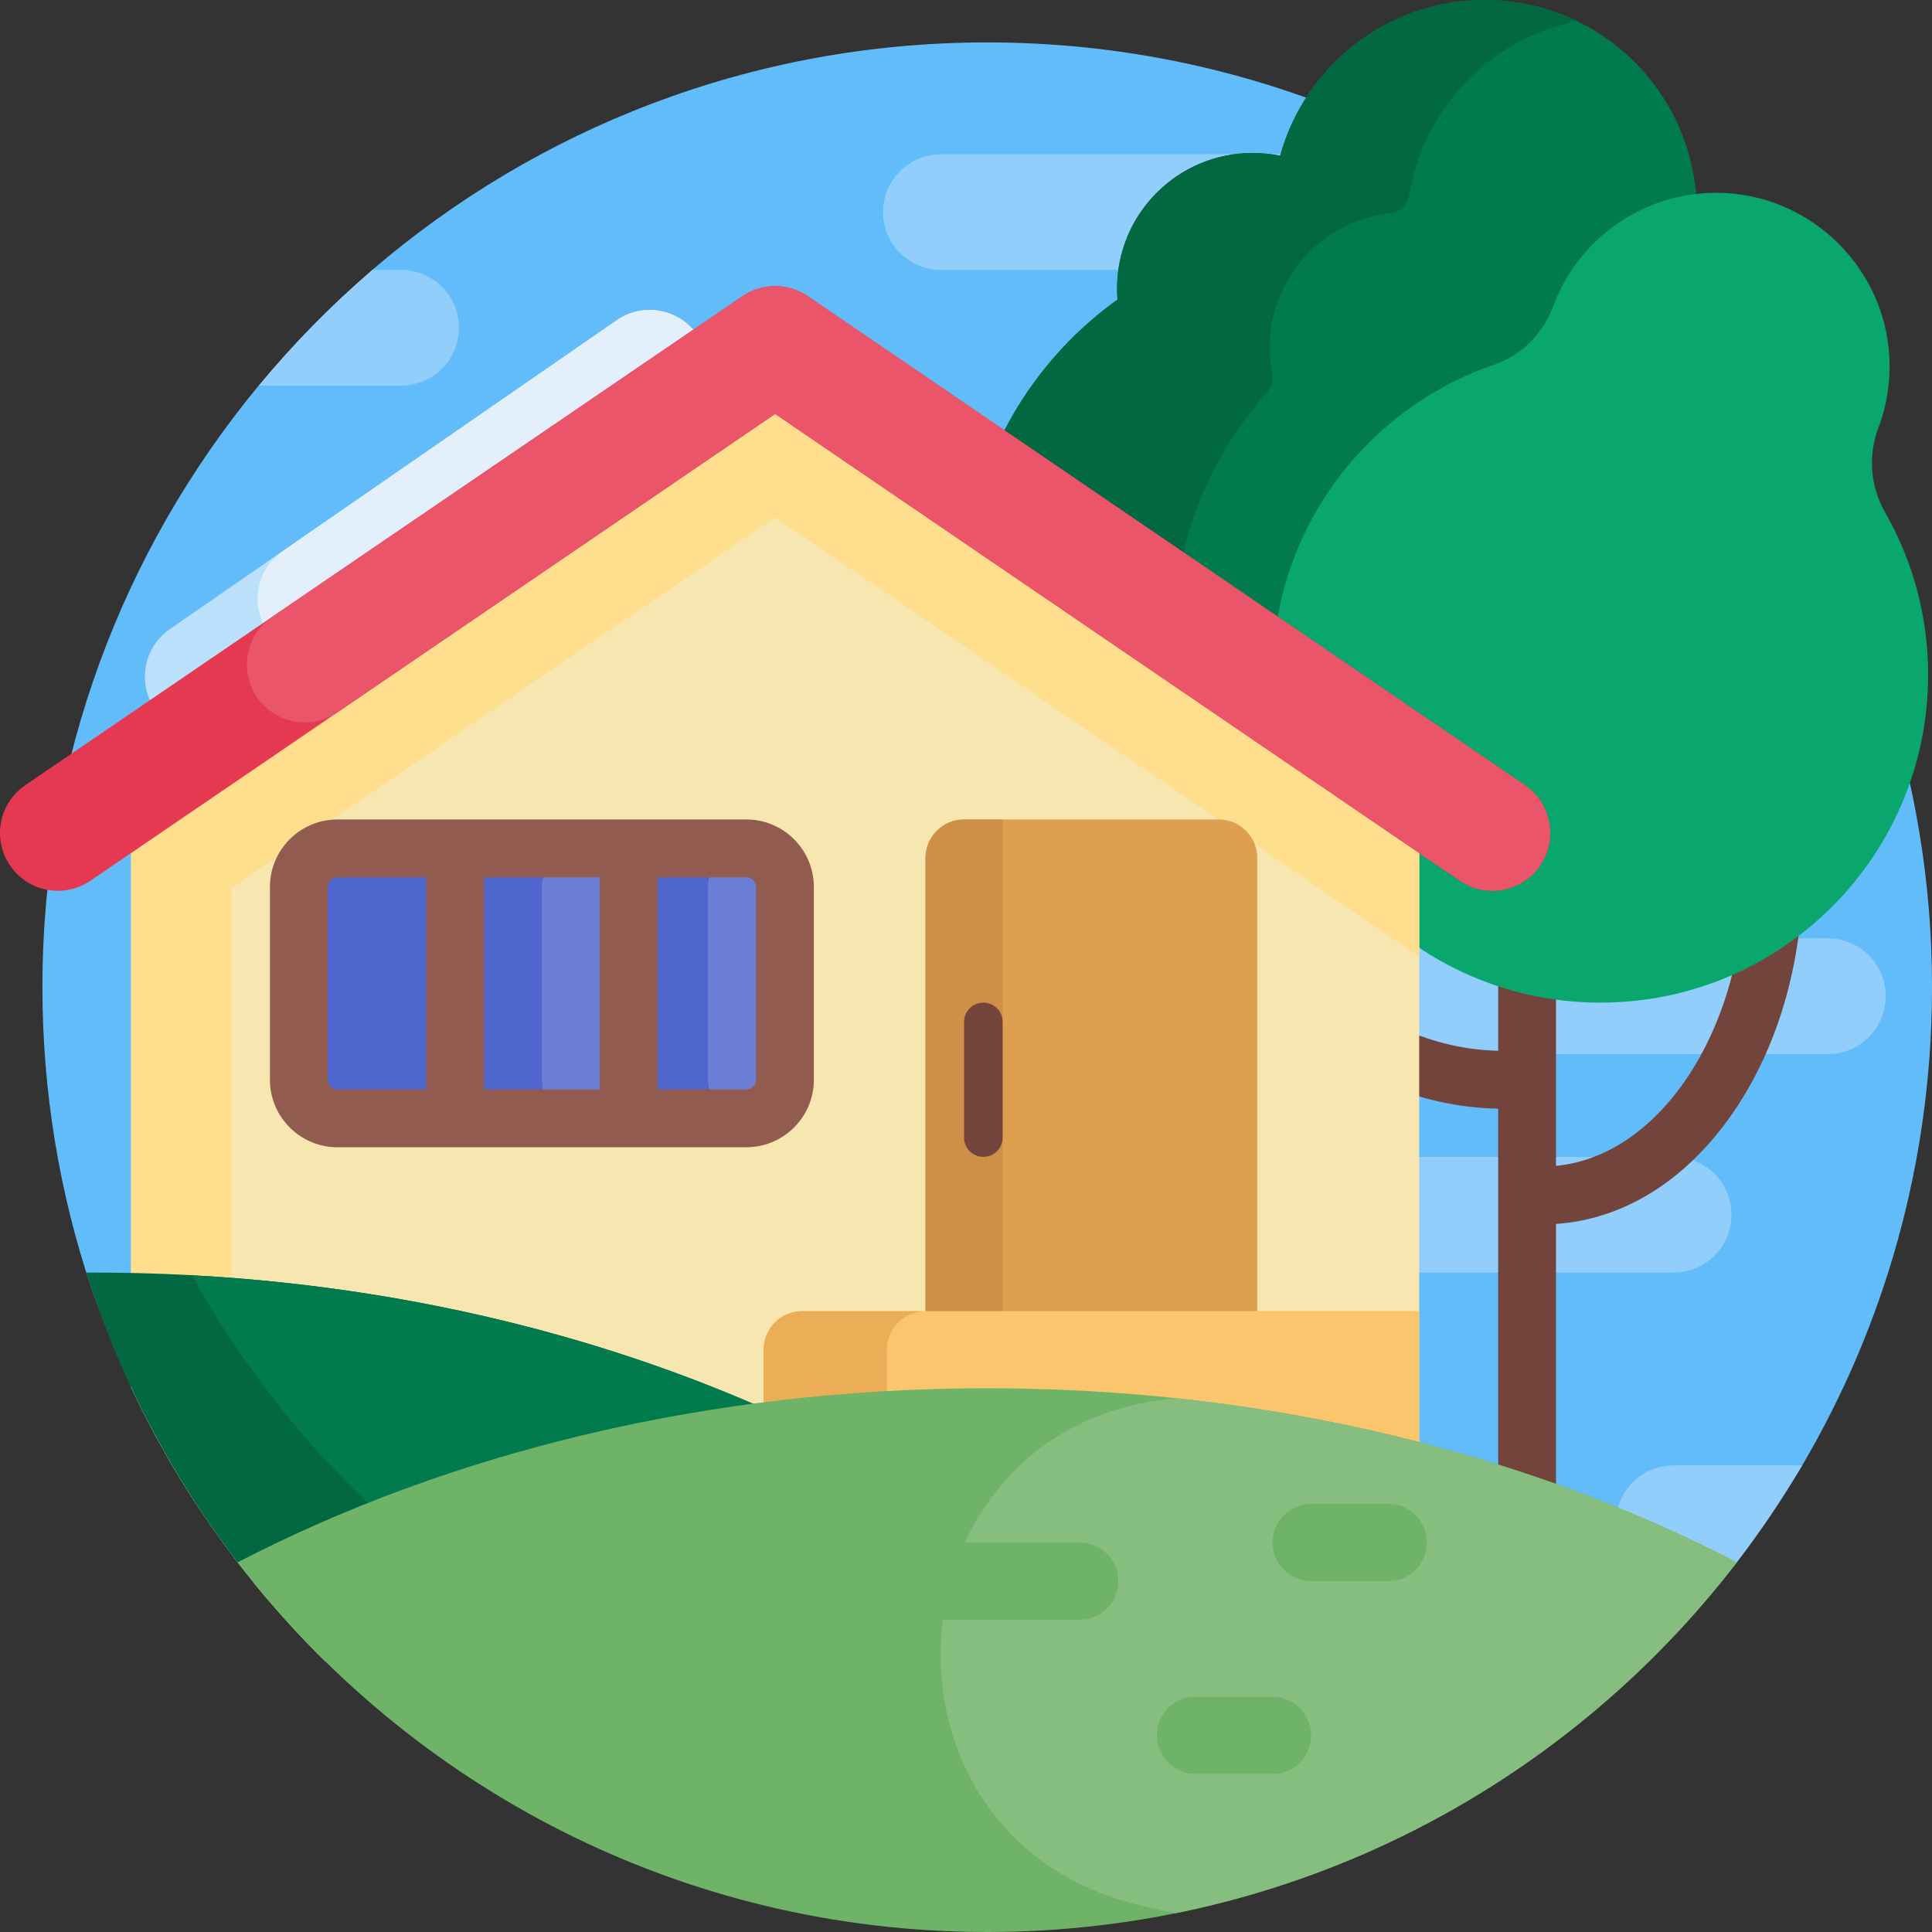
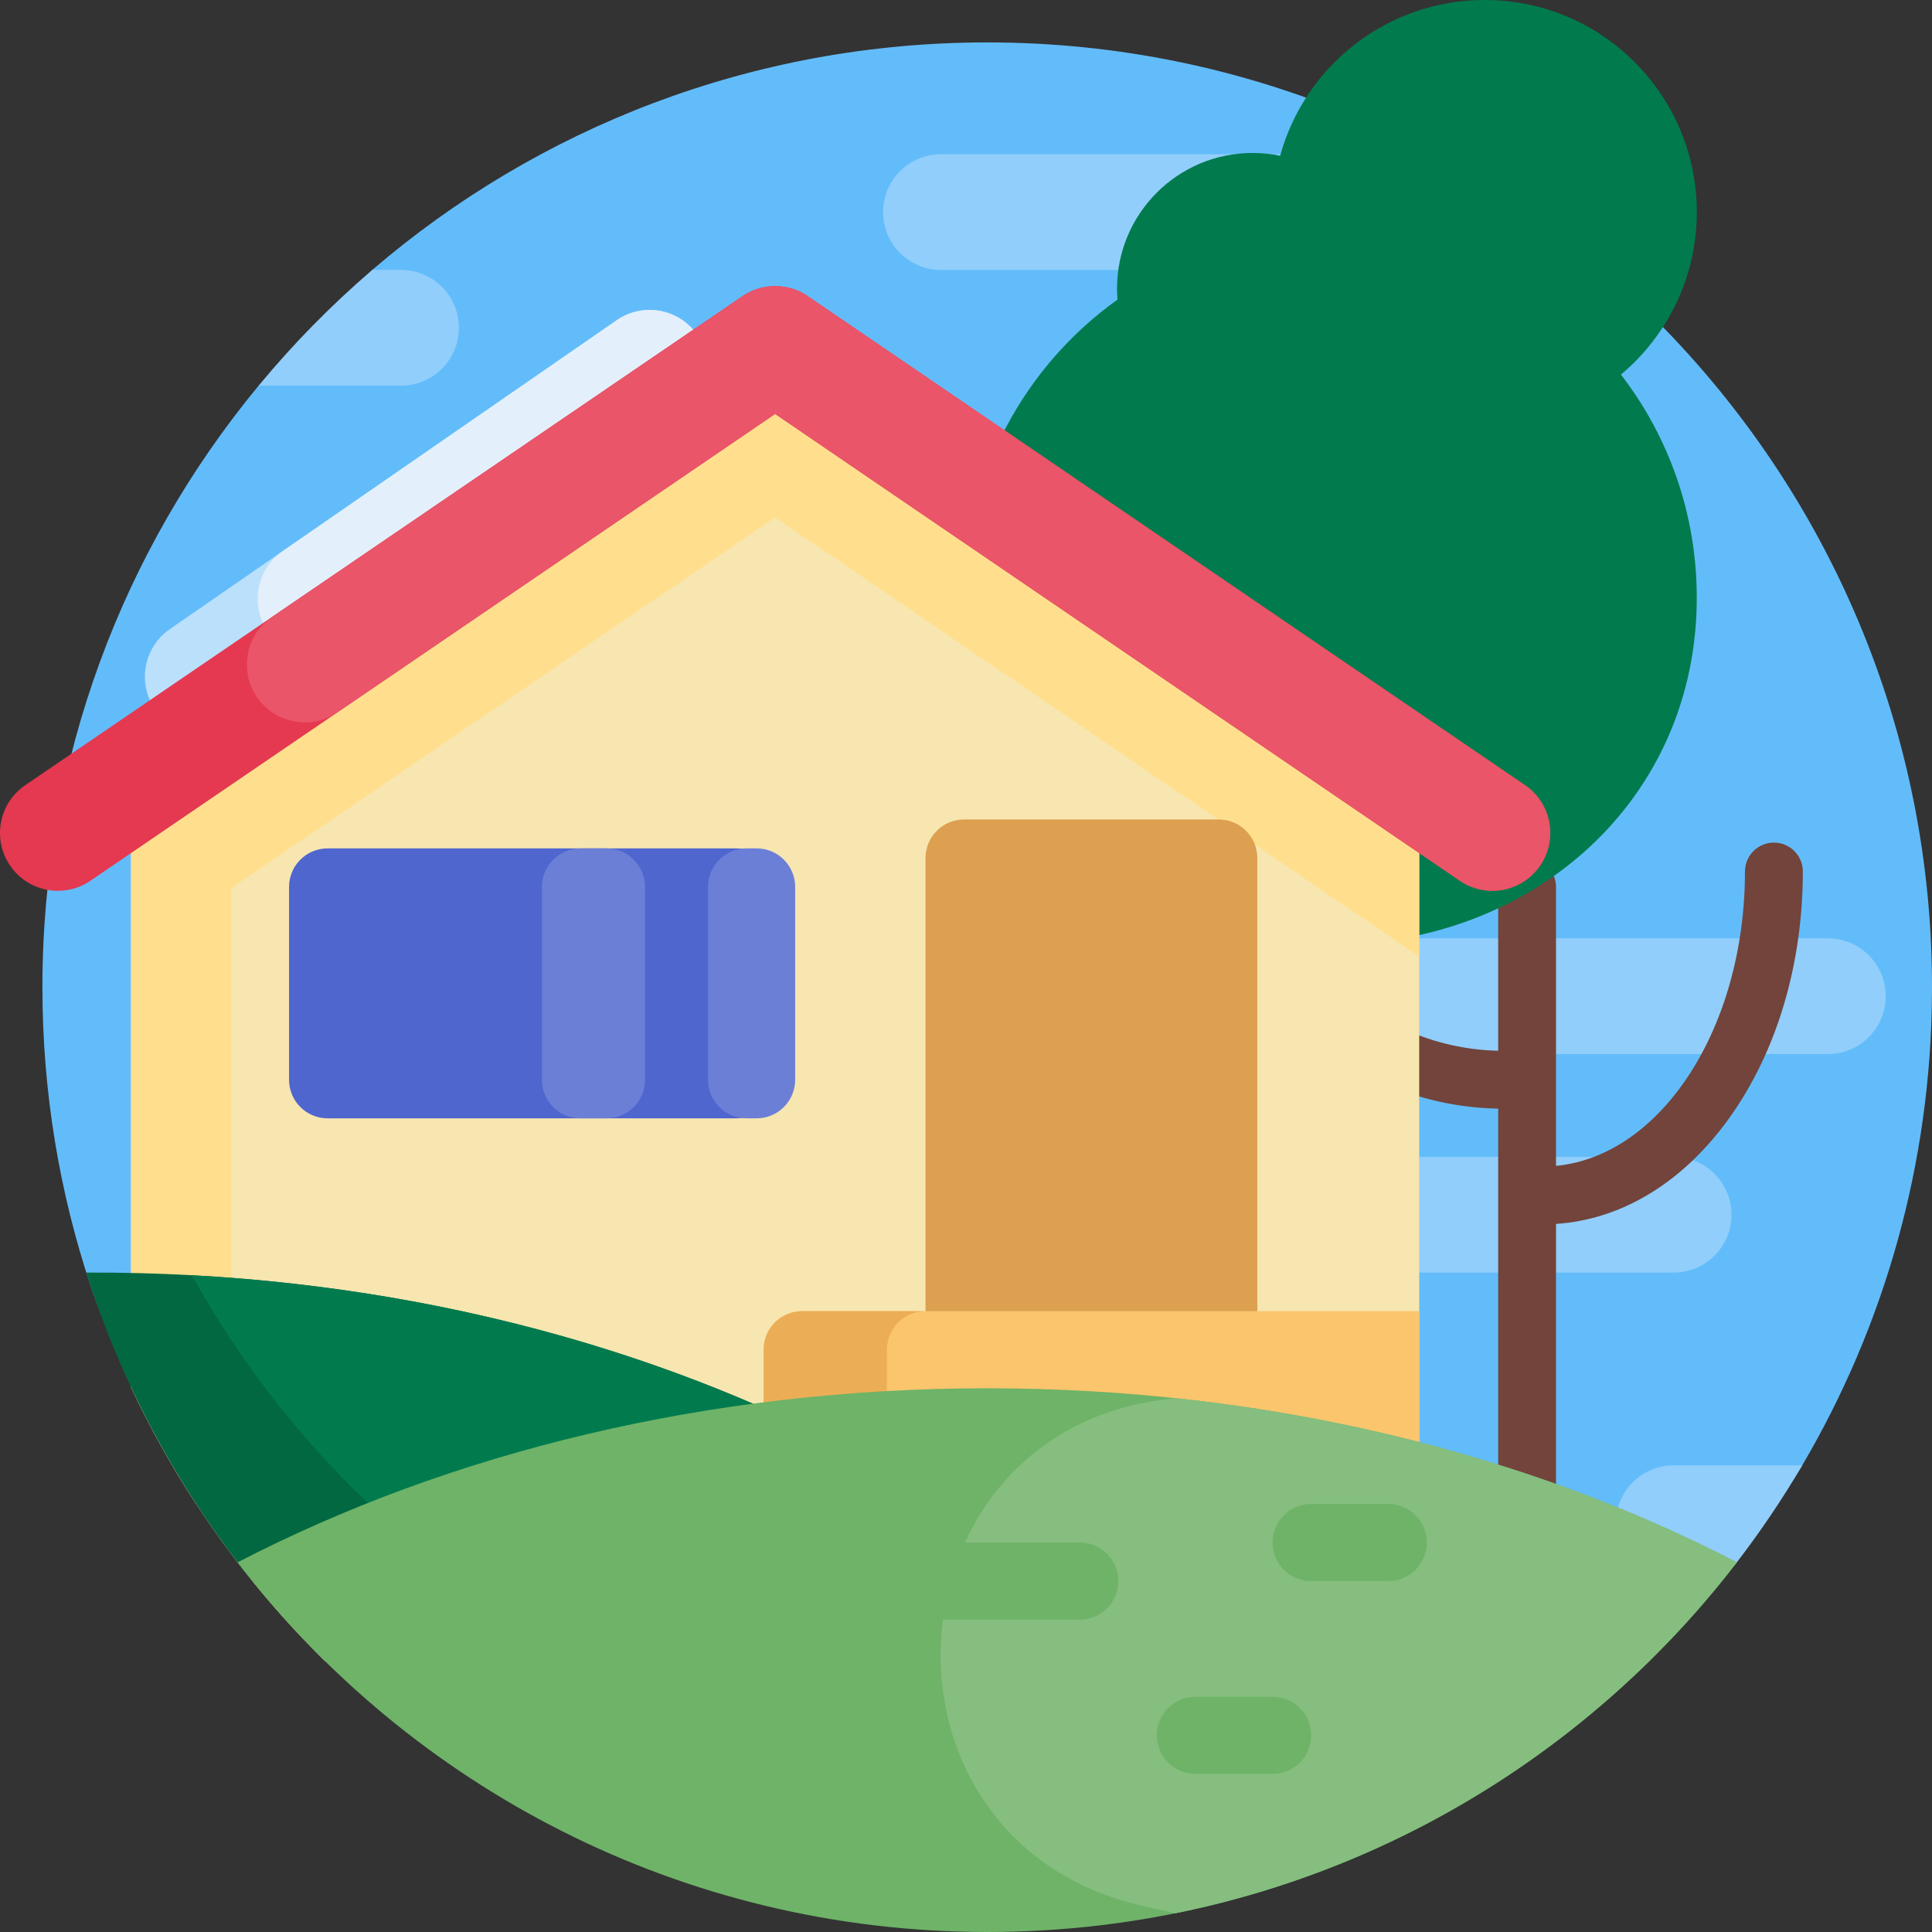
<svg xmlns="http://www.w3.org/2000/svg" width="64" height="64" viewBox="0 0 64 64" fill="none">
  <rect x="0" y="0" width="64" height="64" fill="#333333" stroke="none" />
  <path d="M14.833 51.098C9.49 51.098 4.711 47.707 3.016 42.639C1.971 39.517 1.405 36.176 1.405 32.703C1.405 25.14 4.087 18.205 8.552 12.794C8.742 12.565 9.433 12.584 9.629 12.359C10.488 11.376 11.408 10.447 12.383 9.578C12.53 9.447 12.181 9.071 12.331 8.942C17.805 4.244 24.922 1.405 32.702 1.405C50.037 1.405 64.079 15.514 64 32.848C63.974 38.572 62.411 43.933 59.703 48.539C58.775 50.118 57.089 51.098 55.257 51.098H14.833Z" fill="#63BCFA" />
  <path d="M60.551 34.917H45.222C44.163 34.917 43.305 34.059 43.305 33.001C43.305 31.942 44.163 31.084 45.222 31.084H60.551C61.609 31.084 62.467 31.942 62.467 33.001C62.467 34.059 61.609 34.917 60.551 34.917ZM57.357 40.239C57.357 39.181 56.499 38.323 55.441 38.323H40.112C39.054 38.323 38.196 39.181 38.196 40.239C38.196 41.298 39.054 42.156 40.112 42.156H55.441C56.499 42.156 57.357 41.298 57.357 40.239ZM55.441 48.543C54.352 48.543 53.475 49.451 53.527 50.551C53.576 51.582 54.464 52.375 55.495 52.375H56.317C56.783 52.375 57.223 52.159 57.508 51.789C58.304 50.756 59.037 49.672 59.701 48.543H55.441ZM48.415 7.026C48.415 8.084 47.557 8.942 46.499 8.942H31.17C30.111 8.942 29.253 8.084 29.253 7.026C29.253 5.968 30.111 5.11 31.17 5.11H46.499C47.557 5.11 48.415 5.968 48.415 7.026ZM15.202 10.858C15.202 11.916 14.344 12.774 13.285 12.774H8.569C9.711 11.392 10.97 10.11 12.331 8.942H13.285C14.344 8.942 15.202 9.8 15.202 10.858Z" fill="#91CEFB" />
  <path d="M5.14 23.505C4.538 22.635 4.756 21.441 5.627 20.84L20.431 10.607C21.302 10.005 22.495 10.223 23.097 11.093C23.699 11.964 23.481 13.157 22.61 13.759L7.806 23.992C6.935 24.594 5.742 24.376 5.14 23.505Z" fill="#BBE0FB" />
  <path d="M8.876 20.923C8.274 20.052 8.492 18.859 9.363 18.257L20.431 10.607C21.302 10.005 22.495 10.223 23.097 11.093C23.699 11.964 23.481 13.157 22.61 13.759L11.542 21.41C10.671 22.012 9.477 21.794 8.876 20.923Z" fill="#E3F0FB" />
  <path d="M59.721 28.87C59.721 31.937 58.861 34.83 57.298 37.017C55.77 39.157 53.741 40.396 51.545 40.544V51.098C51.545 51.627 51.116 52.056 50.587 52.056C50.058 52.056 49.629 51.627 49.629 51.098V36.725C44.258 36.623 39.92 32.221 39.92 26.826C39.92 26.297 40.349 25.868 40.878 25.868C41.407 25.868 41.836 26.297 41.836 26.826C41.836 31.165 45.315 34.706 49.629 34.808V29.381C49.629 28.852 50.058 28.423 50.587 28.423C51.116 28.423 51.545 28.852 51.545 29.381V38.621C55.035 38.285 57.804 34.04 57.804 28.87C57.804 28.341 58.233 27.912 58.763 27.912C59.292 27.912 59.721 28.341 59.721 28.87Z" fill="#72443B" />
  <path d="M53.697 12.409C55.272 14.455 56.208 17.019 56.208 19.8C56.208 26.503 50.774 31.297 44.072 31.297C37.37 31.297 31.936 26.503 31.936 19.8C31.936 15.729 33.941 12.126 37.018 9.924C37.008 9.804 37.003 9.682 37.003 9.56C37.003 7.078 39.015 5.067 41.496 5.067C41.808 5.067 42.112 5.099 42.406 5.159C43.224 2.185 45.948 0 49.182 0C53.062 0 56.208 3.146 56.208 7.026C56.208 9.187 55.232 11.12 53.697 12.409Z" fill="#017B4E" />
-   <path d="M52.242 0.7C49.289 1.29 47.136 3.656 46.682 6.471C46.632 6.781 46.382 7.026 46.07 7.06C45.948 7.073 45.826 7.091 45.703 7.115C43.267 7.583 41.671 9.937 42.139 12.374C42.139 12.375 42.139 12.376 42.139 12.377C42.181 12.598 42.127 12.826 41.978 12.993C39.535 15.72 38.35 19.515 39.093 23.386C39.82 27.174 42.235 30.209 45.408 31.863C44.905 31.918 44.392 31.943 43.872 31.934C37.302 31.829 31.964 26.425 31.936 19.854C31.918 15.76 33.928 12.135 37.018 9.924C37.008 9.804 37.003 9.682 37.003 9.56C37.003 7.079 39.014 5.067 41.495 5.067C41.807 5.067 42.112 5.099 42.406 5.16C43.224 2.185 45.947 0 49.182 0C50.279 0 51.317 0.252 52.242 0.7Z" fill="#026841" />
-   <path d="M63.872 22.355C63.872 28.546 58.691 33.527 52.429 33.198C46.783 32.902 42.274 28.235 42.158 22.583C42.058 17.714 45.164 13.556 49.509 12.075C50.422 11.764 51.12 11.037 51.456 10.133C52.309 7.84 54.582 6.239 57.205 6.398C60.091 6.574 62.423 8.917 62.585 11.804C62.632 12.64 62.501 13.44 62.225 14.169C61.876 15.092 61.957 16.116 62.446 16.973C63.354 18.559 63.872 20.397 63.872 22.355Z" fill="#09A66D" />
  <path d="M25.677 11.393L47.013 25.94V55.034H10.775C8.124 52.431 5.935 49.36 4.341 45.954V25.94L25.677 11.393Z" fill="#F7E6B0" />
  <path d="M47.013 25.94V31.689L25.677 17.141L7.665 29.422V49.82H6.497C5.691 48.589 4.97 47.298 4.341 45.954V25.94L7.665 23.674L25.677 11.393L47.013 25.94Z" fill="#FFDF8E" />
  <path d="M51.02 28.672C50.65 29.216 50.048 29.509 49.436 29.509C49.064 29.509 48.688 29.401 48.358 29.176L25.677 13.712L2.996 29.176C2.122 29.772 0.929 29.547 0.333 28.672C-0.263 27.798 -0.037 26.606 0.837 26.01L24.597 9.809C25.249 9.366 26.105 9.366 26.756 9.809L50.517 26.01C51.391 26.606 51.617 27.798 51.02 28.672Z" fill="#E43950" />
  <path d="M51.02 28.672C50.65 29.217 50.048 29.509 49.436 29.509C49.064 29.509 48.688 29.401 48.358 29.176L25.677 13.712L11.175 23.599C10.524 24.043 9.667 24.043 9.016 23.599C7.901 22.839 7.901 21.194 9.016 20.433L24.597 9.809C25.249 9.366 26.105 9.366 26.756 9.809L50.517 26.01C51.391 26.606 51.617 27.798 51.02 28.672Z" fill="#EA5569" />
  <path d="M40.373 47.585H31.936C31.23 47.585 30.659 47.013 30.659 46.307V28.423C30.659 27.718 31.23 27.146 31.936 27.146H40.373C41.078 27.146 41.65 27.718 41.65 28.423V46.307C41.65 47.013 41.078 47.585 40.373 47.585Z" fill="#DCA050" />
-   <path d="M33.214 47.585H31.936C31.23 47.585 30.659 47.013 30.659 46.307V28.423C30.659 27.718 31.23 27.146 31.936 27.146H33.214V47.585Z" fill="#CE9047" />
  <path d="M24.399 37.046H10.853C10.147 37.046 9.575 36.474 9.575 35.768V29.381C9.575 28.676 10.147 28.104 10.853 28.104H24.399C25.105 28.104 25.677 28.676 25.677 29.381V35.768C25.677 36.474 25.105 37.046 24.399 37.046Z" fill="#4F66CF" />
  <path d="M25.064 37.046H24.732C24.026 37.046 23.454 36.474 23.454 35.768V29.381C23.454 28.676 24.026 28.104 24.732 28.104H25.064C25.769 28.104 26.341 28.676 26.341 29.381V35.768C26.341 36.474 25.769 37.046 25.064 37.046ZM21.367 35.768V29.381C21.367 28.676 20.796 28.104 20.09 28.104H19.228C18.523 28.104 17.951 28.676 17.951 29.381V35.768C17.951 36.474 18.523 37.046 19.228 37.046H20.09C20.796 37.046 21.367 36.474 21.367 35.768Z" fill="#6C7FD7" />
  <path d="M47.013 49.82H25.296V44.711C25.296 44.005 25.868 43.433 26.574 43.433H47.013V49.82Z" fill="#FBC56D" />
  <path d="M29.381 44.711V49.82H25.296V44.711C25.296 44.005 25.868 43.433 26.574 43.433H30.659C29.953 43.433 29.381 44.005 29.381 44.711Z" fill="#EBAE56" />
-   <path d="M33.214 33.852V37.685C33.214 38.037 32.928 38.323 32.575 38.323C32.222 38.323 31.936 38.037 31.936 37.685V33.852C31.936 33.499 32.222 33.214 32.575 33.214C32.928 33.214 33.214 33.499 33.214 33.852Z" fill="#72443B" />
-   <path d="M24.724 27.146H11.178C9.945 27.146 8.942 28.149 8.942 29.381V35.769C8.942 37.001 9.945 38.004 11.178 38.004H24.724C25.957 38.004 26.96 37.001 26.96 35.769V29.381C26.96 28.149 25.957 27.146 24.724 27.146ZM19.867 29.062V36.088H16.035V29.062H19.867ZM10.858 35.769V29.381C10.858 29.205 11.002 29.062 11.178 29.062H14.119V36.088H11.178C11.002 36.088 10.858 35.945 10.858 35.769ZM25.044 35.769C25.044 35.945 24.9 36.088 24.724 36.088H21.783V29.062H24.724C24.9 29.062 25.044 29.205 25.044 29.381V35.769Z" fill="#925B50" />
  <path d="M2.858 42.156C12.21 42.116 20.874 44.257 27.948 47.922C26.277 50.096 24.327 52.045 22.152 53.715C17.751 57.092 11.423 56.31 8.011 51.936C5.752 49.041 3.992 45.738 2.858 42.156C2.858 42.156 2.858 42.156 2.858 42.156Z" fill="#026841" />
  <path d="M27.948 47.922C27.077 49.056 26.13 50.129 25.114 51.133C21.348 53.685 16.194 53.446 12.692 50.258C10.182 47.974 8.033 45.275 6.362 42.244C14.37 42.681 21.766 44.719 27.948 47.922Z" fill="#017B4E" />
  <path d="M57.535 51.755C51.814 59.201 42.819 64 32.703 64C22.587 64 13.591 59.201 7.87 51.755C14.88 48.123 23.449 45.988 32.703 45.988C41.956 45.988 50.525 48.123 57.535 51.755Z" fill="#6EB368" />
  <path d="M38.941 46.316C38.872 46.324 38.804 46.331 38.735 46.339C35.362 46.709 33.083 48.649 31.963 51.098H35.768C36.474 51.098 37.046 51.67 37.046 52.376C37.046 53.081 36.474 53.653 35.768 53.653H31.235C30.723 57.601 32.798 61.894 37.672 63.094C38.092 63.197 38.515 63.292 38.941 63.378C46.471 61.855 53.022 57.628 57.535 51.755C52.13 48.955 45.798 47.045 38.941 46.316ZM42.156 58.763H39.601C38.895 58.763 38.323 58.191 38.323 57.485C38.323 56.78 38.895 56.208 39.601 56.208H42.156C42.861 56.208 43.433 56.78 43.433 57.485C43.433 58.191 42.861 58.763 42.156 58.763ZM45.988 52.376H43.433C42.728 52.376 42.156 51.803 42.156 51.098C42.156 50.392 42.728 49.821 43.433 49.821H45.988C46.694 49.821 47.265 50.392 47.265 51.098C47.265 51.803 46.694 52.376 45.988 52.376Z" fill="#85BE7F" />
</svg>